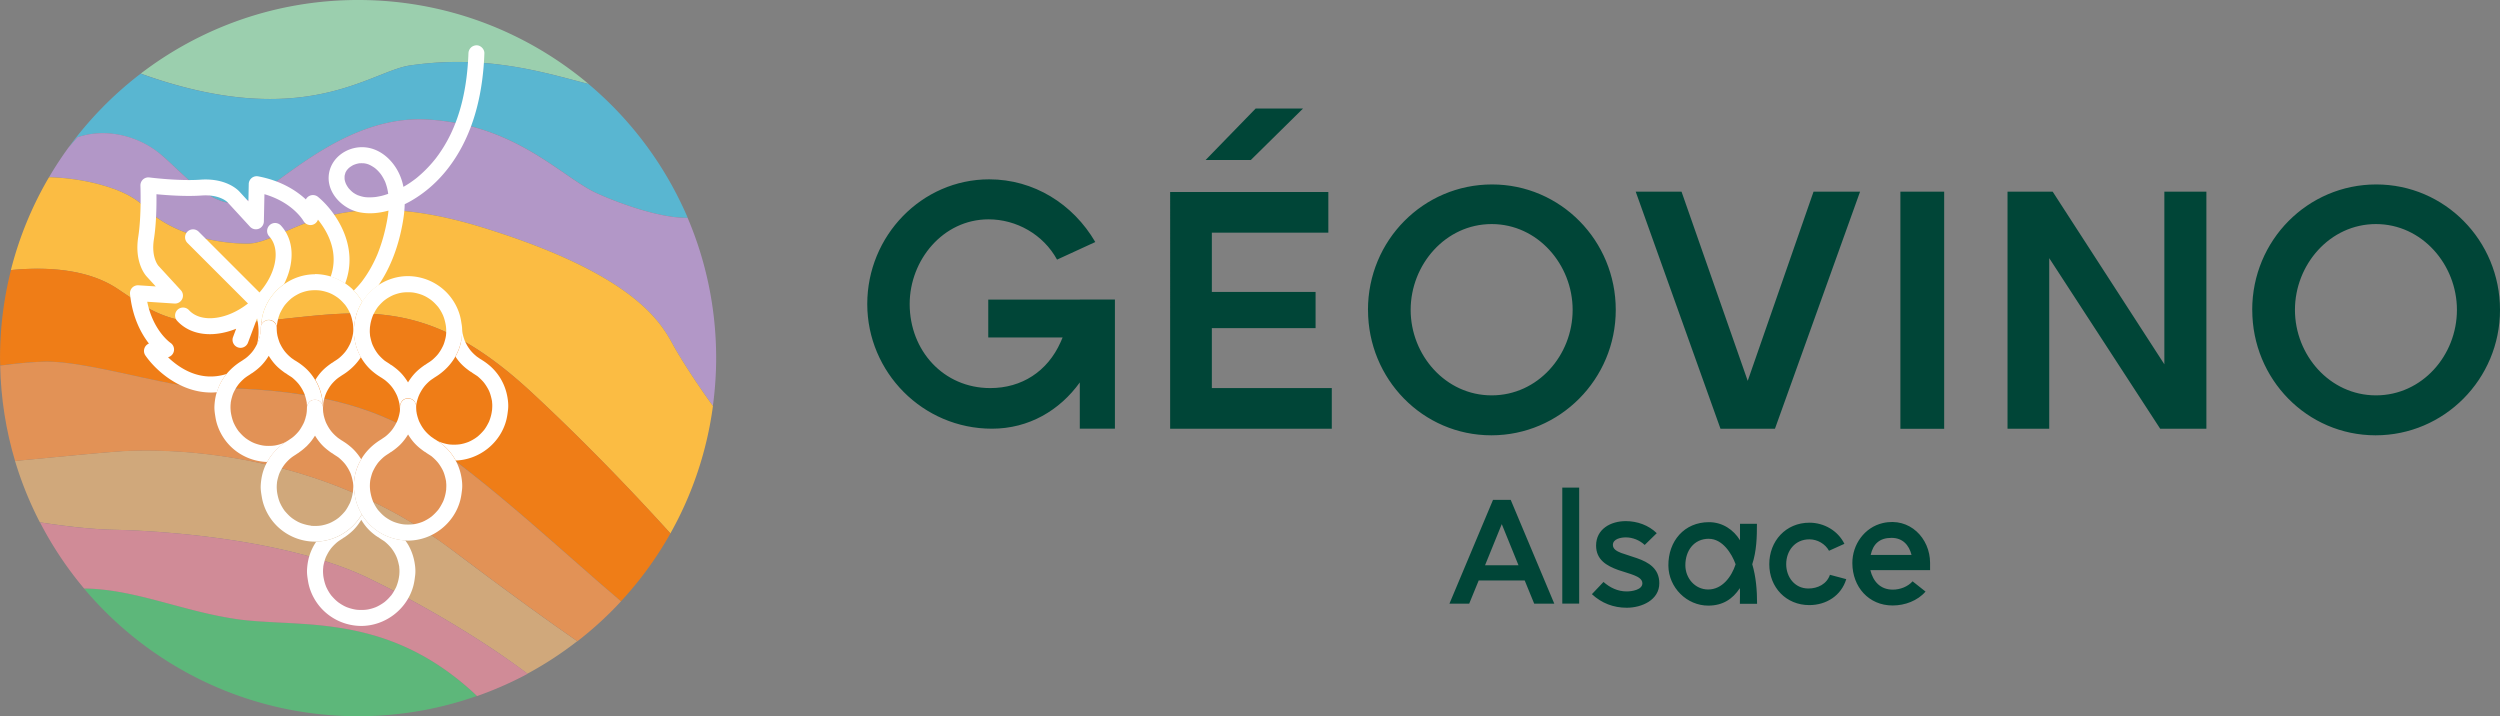
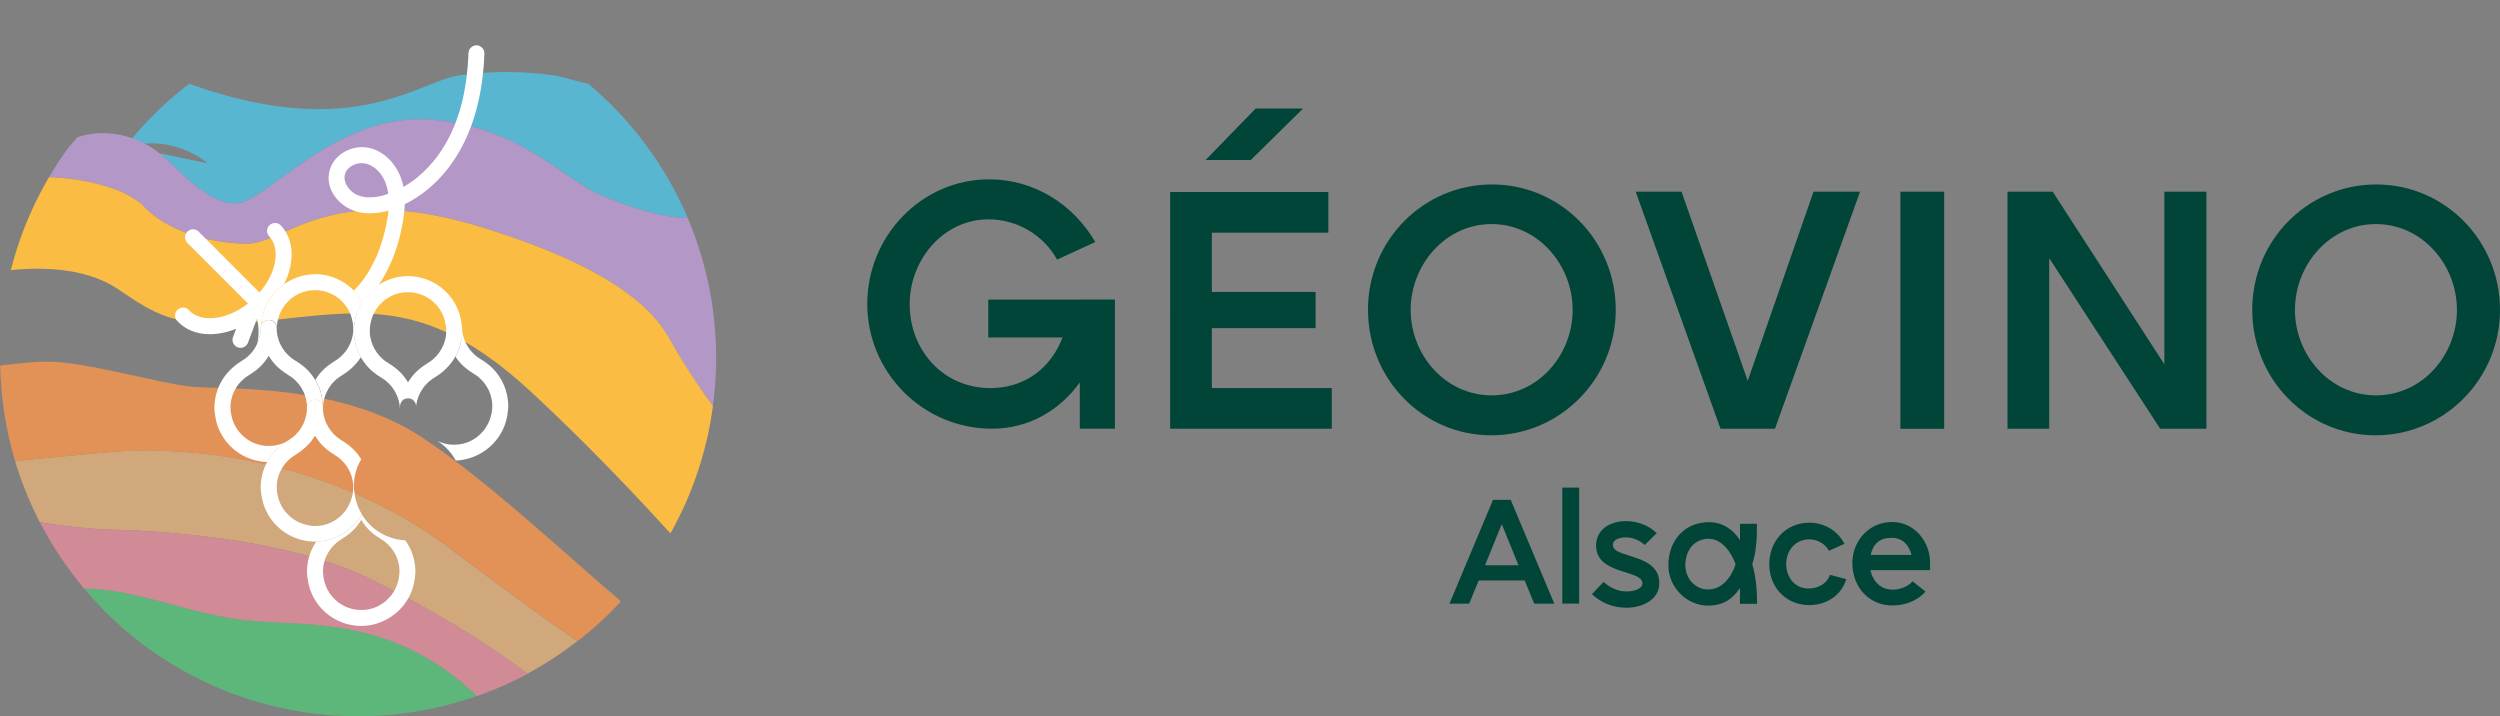
<svg xmlns="http://www.w3.org/2000/svg" id="Calque_2" data-name="Calque 2" viewBox="0 0 528.76 151.49">
  <rect x="0" y="0" width="528.76" height="151.49" fill="#808080" stroke="none" />
  <defs>
    <style>.cls-1{fill:#b297c7}.cls-2{fill:#ef7d17}.cls-3{fill:#5db77a}.cls-4{fill:#fff}.cls-5{fill:#d0a87b}.cls-6{fill:#004537}.cls-7{fill:#fbbc43}.cls-8{fill:#e29256}.cls-9{fill:#d08b97}.cls-10{fill:#59b6d1}.cls-11{fill:#9bcfae}</style>
  </defs>
  <g id="Calque_1-2" data-name="Calque 1">
    <path class="cls-10" d="M124.6 17.82l.22.06-.22-.06" />
    <path class="cls-7" d="M150.8 85.87l-.01-.01.01.01" />
-     <path class="cls-9" d="M111.67 142.57s-.08-.06-.11-.08c.04.03.08.06.11.08" />
-     <path class="cls-11" d="M86.73 13.84c1.03-.15 2.04-.27 3.04-.38.29-.03.57-.05.85-.08.77-.07 1.52-.13 2.27-.17.24-.01.48-.03.72-.04.95-.04 1.89-.07 2.81-.07h.56c.75 0 1.5.02 2.23.04.27 0 .54.02.81.03.74.04 1.47.08 2.19.14l.46.03a65.52 65.52 0 0 1 3.23.35c.63.08 1.24.17 1.86.26.24.04.48.07.72.11.78.13 1.56.26 2.32.4.09.02.17.04.26.05.69.13 1.36.27 2.03.41.25.05.5.11.75.16a386.944 386.944 0 0 1 2.22.51c.67.16 1.33.32 1.98.49l.83.21c.4.1.8.2 1.19.31 1.55.41 3.03.8 4.45 1.17C111.31 6.69 94.31 0 75.74 0 58.45 0 42.52 5.81 29.77 15.56c34.55 12.45 48.46-.45 56.96-1.73" />
-     <path class="cls-10" d="M33.71 32.41c4.57 3.69 10.96 11.8 17.23 10.43 6.27-1.37 20.64-18.66 39.51-17.56 18.87 1.11 28.45 12.31 35.94 15.66 6.02 2.7 14.07 5.27 19.06 5.12a76.003 76.003 0 0 0-20.96-28.28c-1.42-.37-2.9-.76-4.45-1.17-.39-.1-.79-.2-1.19-.31l-.82-.21c-.65-.16-1.31-.33-1.98-.49-.22-.05-.44-.1-.65-.15-.52-.12-1.04-.24-1.57-.36-.25-.06-.5-.11-.75-.16-.67-.14-1.34-.28-2.03-.41-.09-.02-.17-.04-.26-.05-.76-.14-1.53-.28-2.32-.4-.24-.04-.48-.07-.72-.11a92.776 92.776 0 0 0-2.56-.35c-.83-.1-1.67-.19-2.53-.26l-.46-.03c-.72-.06-1.45-.1-2.19-.14l-.81-.03c-.73-.03-1.48-.04-2.23-.04h-.56c-.92 0-1.86.03-2.81.07-.24.01-.48.03-.72.04-.75.04-1.51.1-2.28.17-.28.03-.57.05-.85.08-1 .1-2.01.22-3.04.38-8.5 1.27-22.42 14.17-56.96 1.73a76.066 76.066 0 0 0-15.28 15.65l1.89-2.18c6.05-2.04 12.76-.31 17.34 3.38" />
+     <path class="cls-10" d="M33.71 32.41c4.57 3.69 10.96 11.8 17.23 10.43 6.27-1.37 20.64-18.66 39.51-17.56 18.87 1.11 28.45 12.31 35.94 15.66 6.02 2.7 14.07 5.27 19.06 5.12a76.003 76.003 0 0 0-20.96-28.28c-1.42-.37-2.9-.76-4.45-1.17-.39-.1-.79-.2-1.19-.31l-.82-.21a92.776 92.776 0 0 0-2.56-.35c-.83-.1-1.67-.19-2.53-.26l-.46-.03c-.72-.06-1.45-.1-2.19-.14l-.81-.03c-.73-.03-1.48-.04-2.23-.04h-.56c-.92 0-1.86.03-2.81.07-.24.01-.48.03-.72.04-.75.04-1.51.1-2.28.17-.28.03-.57.05-.85.08-1 .1-2.01.22-3.04.38-8.5 1.27-22.42 14.17-56.96 1.73a76.066 76.066 0 0 0-15.28 15.65l1.89-2.18c6.05-2.04 12.76-.31 17.34 3.38" />
    <path class="cls-10" d="M99.21 13.15c-.73-.03-1.48-.04-2.23-.04.75 0 1.5.02 2.23.04m16.18 2.31c-.52-.12-1.04-.24-1.57-.36.53.12 1.05.24 1.57.36m-25.62-2c-1 .1-2.01.22-3.04.38 1.03-.15 2.04-.27 3.04-.38m23.31 1.48c-.67-.14-1.34-.28-2.03-.41.69.13 1.36.27 2.03.41m6.96 1.68c-.39-.1-.79-.2-1.19-.31.4.1.8.2 1.19.31m-2.01-.52c-.65-.16-1.31-.33-1.98-.49.67.16 1.33.32 1.98.49m-10.28-2.14c-.61-.09-1.23-.18-1.85-.26.63.08 1.24.17 1.85.26m3.04.52c-.76-.14-1.53-.28-2.32-.4.78.13 1.56.26 2.32.4m-8.58-1.16" />
    <path class="cls-1" d="M90.45 25.28c-18.87-1.11-33.24 16.18-39.51 17.56-6.27 1.37-12.66-6.74-17.23-10.43-4.57-3.69-11.28-5.42-17.34-3.38l-1.89 2.18a76.823 76.823 0 0 0-4.11 6.27h.36c.44.02.88.04 1.32.07.12 0 .23.02.35.02.45.03.89.07 1.34.11.07 0 .13.02.2.02 1.38.15 2.76.35 4.11.61.19.04.38.07.56.11.33.07.66.14.99.22.24.05.48.11.71.17.3.07.59.15.88.23.27.07.53.15.79.23.26.08.52.15.77.23.33.11.66.22.98.33.17.06.35.12.53.18.48.18.94.37 1.38.56.16.07.31.14.47.22.3.14.59.28.88.42.16.08.32.17.47.26.26.14.52.29.76.45.14.09.29.18.42.27.25.17.48.34.71.51.11.08.22.16.32.25.32.26.62.53.88.81 4.57 4.82 13.2 7.66 21.57 7.77 8.37.1 17.27-13.46 49.75-3.48 32.48 9.98 37.96 20.3 40.53 24.98.12.21.26.46.41.73.03.05.06.11.1.17.16.27.33.57.53.9l.09.15c.19.32.4.66.63 1.03.02.03.04.06.06.1.24.39.5.8.77 1.23.04.07.09.14.13.21.28.44.58.9.89 1.38v.01c.31.48.65.98.99 1.49.04.05.07.1.1.16.34.51.7 1.04 1.07 1.57.04.05.07.11.11.16.75 1.1 1.55 2.23 2.39 3.39.04.05.07.1.11.15.44-3.31.69-6.68.69-10.12 0-10.53-2.15-20.56-6.04-29.68-4.98.15-13.04-2.43-19.06-5.12-7.49-3.35-17.07-14.55-35.94-15.66m-74.05 3.75l-1.89 2.18 1.89-2.18z" />
    <path class="cls-7" d="M24.94 61.14c9.18 6.21 12.95 8.69 32.83 6.55 19.88-2.14 33.25-4.55 54.62 15.26 11.89 11.02 22.4 22.15 29.4 29.87a75.246 75.246 0 0 0 9-26.95c-.04-.05-.07-.1-.11-.15-.84-1.15-1.64-2.29-2.39-3.39-.04-.05-.07-.11-.11-.16-.37-.54-.72-1.06-1.07-1.57a.864.864 0 0 1-.1-.16l-.99-1.49v-.01l-.89-1.38c-.05-.07-.09-.14-.13-.21-.27-.43-.53-.84-.77-1.23-.02-.03-.04-.06-.06-.1-.22-.36-.43-.71-.63-1.03l-.09-.15c-.19-.32-.37-.62-.53-.9-.03-.06-.06-.11-.1-.17-.15-.27-.3-.52-.41-.73-2.56-4.68-8.04-15-40.53-24.98-32.48-9.98-41.38 3.58-49.76 3.48-8.37-.1-17-2.95-21.57-7.77-.26-.28-.56-.55-.88-.81-.1-.08-.22-.17-.32-.25-.23-.17-.46-.35-.71-.51l-.42-.27c-.24-.15-.5-.3-.76-.45-.16-.09-.31-.17-.47-.26-.28-.15-.58-.29-.88-.42-.16-.07-.3-.15-.46-.22-.45-.19-.91-.38-1.38-.56-.17-.06-.35-.12-.53-.18-.32-.11-.65-.23-.98-.33a17.3 17.3 0 0 0-.77-.23c-.26-.08-.53-.15-.79-.23-.29-.08-.58-.15-.88-.23-.24-.06-.48-.11-.72-.17-.33-.07-.65-.15-.99-.22-.19-.04-.37-.07-.56-.11-1.35-.26-2.73-.46-4.11-.61-.07 0-.13-.02-.2-.02-.45-.04-.89-.08-1.34-.11-.12 0-.23-.02-.35-.02-.44-.03-.88-.05-1.32-.07h-.37A75.15 75.15 0 0 0 2.3 57.13c8.59-.85 16.83.09 22.63 4.01m118.61 13.85l-.09-.15.09.15" />
    <path class="cls-7" d="M18.06 38.34c-1.35-.26-2.73-.46-4.11-.61 1.38.14 2.76.35 4.11.61m3.14.72c-.29-.08-.58-.15-.88-.23.3.07.59.15.88.23m-1.6-.39c-.33-.07-.65-.15-.99-.22.33.07.66.14.99.22m-5.85-.96c-.45-.05-.89-.08-1.34-.11.45.03.89.07 1.34.11m134.54 44.61c-.04-.05-.07-.11-.11-.16.04.05.07.11.11.16m-2.26-3.38v-.01.01m-.9-1.39c-.05-.07-.09-.14-.13-.21.04.07.09.14.13.21m-.9-1.44s-.04-.06-.06-.1c.02.03.04.06.06.1M22.76 39.52a17.3 17.3 0 0 0-.77-.23c.26.08.52.15.77.23m124.36 41.07a.864.864 0 0 1-.1-.16c.04.05.07.1.1.16m3.67 5.27c-.04-.05-.07-.1-.11-.15.04.05.07.1.11.15M24.27 40.03c-.17-.06-.35-.12-.53-.18.17.06.35.12.53.18m3.2 1.46c-.16-.09-.31-.17-.47-.26.16.08.32.17.47.26m-1.35-.68c-.16-.07-.3-.15-.46-.22.16.07.31.14.46.22m-15.74-3.32h.07-.06m19.3 5.48c-.1-.08-.22-.17-.32-.25.11.08.22.16.32.25m113.24 30.97c-.03-.06-.06-.11-.1-.17.03.06.06.11.1.17M28.65 42.21l-.42-.27c.14.09.29.18.42.27" />
-     <path class="cls-2" d="M.04 77.32c3.88-.51 7.3-.81 9.84-.83 8.12-.05 23.69 4.62 30.6 5.27 6.91.65 30.97-.84 48.45 10.52 13.87 9.01 31.81 25.98 42.42 34.88 4.02-4.34 7.53-9.16 10.45-14.35-6.99-7.72-17.51-18.85-29.4-29.87-21.38-19.8-34.74-17.4-54.62-15.26-19.88 2.14-23.65-.34-32.83-6.55-5.8-3.92-14.04-4.86-22.63-4.01A75.68 75.68 0 0 0 .01 75.74c0 .53.03 1.05.04 1.57" />
    <path class="cls-5" d="M25.66 95.44c-3.47.22-12.38 1.09-22.48 2.05 1.35 4.52 3.12 8.85 5.25 12.98.04 0 .08.01.12.02 1.68.26 3.33.49 4.93.69.8.1 1.58.19 2.35.28 3.06.34 5.86.54 8.2.59.59.01 1.24.03 1.96.05.36.01.73.03 1.12.04 1.17.05 2.47.11 3.89.2.94.06 1.94.12 2.98.2 1.04.08 2.12.17 3.23.27.56.05 1.13.1 1.7.16a187.568 187.568 0 0 1 7.24.85c1.26.17 2.53.36 3.82.56a156.406 156.406 0 0 1 5.85 1.04 130.672 130.672 0 0 1 5.88 1.29c5.85 1.43 11.55 3.28 16.47 5.68a234.509 234.509 0 0 1 16.29 8.78c2.11 1.25 4.18 2.52 6.18 3.79s3.94 2.55 5.78 3.83c1.8 1.25 3.52 2.48 5.13 3.7 3.72-2 7.24-4.31 10.55-6.88-5.29-3.63-13.6-9.58-26.63-19.4-28.58-21.54-61.06-21.32-69.82-20.78" />
    <path class="cls-8" d="M40.48 81.76c-6.91-.65-22.48-5.32-30.6-5.27-2.54.02-5.96.32-9.84.83.14 7 1.23 13.77 3.15 20.18 10.1-.97 19.01-1.84 22.48-2.05 8.75-.55 41.24-.76 69.82 20.78 13.03 9.82 21.34 15.76 26.63 19.4 3.31-2.56 6.4-5.39 9.23-8.45-10.61-8.9-28.55-25.87-42.42-34.88-17.48-11.36-41.54-9.88-48.45-10.52" />
    <path class="cls-9" d="M49.59 130.87c.88.13 1.78.24 2.7.34-.92-.09-1.82-.2-2.7-.34m14.72 1.08c2.15.15 4.36.36 6.62.69-2.26-.33-4.47-.53-6.62-.69m6.62.69c6.79.98 14.06 3.03 21.52 7.87-7.46-4.84-14.73-6.89-21.52-7.87m-12.85-1.04c1.5.08 3.05.15 4.64.25-1.58-.1-3.13-.17-4.64-.25m36.24 10.18" />
    <path class="cls-3" d="M94.32 141.78c-.62-.44-1.25-.87-1.87-1.27-7.46-4.84-14.73-6.89-21.52-7.87-2.26-.33-4.47-.53-6.62-.69-.54-.04-1.07-.07-1.6-.1-1.58-.1-3.13-.17-4.64-.25-2.01-.1-3.94-.22-5.78-.4-.92-.09-1.82-.2-2.7-.34-1.76-.27-3.46-.6-5.14-.97-1.67-.37-3.31-.78-4.92-1.2-7.45-1.94-14.35-4.15-21.78-4.24 13.89 16.52 34.71 27.03 57.99 27.03 8.81 0 17.26-1.52 25.12-4.28-.3-.29-.6-.58-.91-.86a60.328 60.328 0 0 0-5.64-4.56" />
    <path class="cls-9" d="M25.98 112.09c-.72-.02-1.37-.04-1.96-.05-2.34-.05-5.13-.25-8.2-.59 3.06.34 5.86.54 8.2.59.59.01 1.24.03 1.96.05m85.58 30.4c-1.61-1.22-3.33-2.46-5.13-3.7 1.8 1.25 3.52 2.48 5.13 3.7M31 112.33c.94.06 1.94.12 2.98.2-1.04-.08-2.03-.14-2.98-.2" />
    <path class="cls-9" d="M100.65 134.96c-2-1.27-4.07-2.54-6.18-3.79-2.11-1.25-4.27-2.48-6.44-3.67-3.26-1.79-6.57-3.51-9.85-5.11-4.92-2.4-10.61-4.25-16.46-5.68-1.3-.32-2.61-.61-3.92-.89-.65-.14-1.31-.27-1.96-.4-1.31-.26-2.62-.5-3.91-.72-.65-.11-1.3-.22-1.94-.32a196.143 196.143 0 0 0-11.06-1.41c-.58-.06-1.14-.11-1.7-.16-1.12-.1-2.2-.19-3.23-.27-1.04-.08-2.03-.15-2.98-.2-1.42-.09-2.72-.15-3.89-.2-.39-.02-.77-.03-1.12-.04-.72-.02-1.37-.04-1.96-.05-2.34-.05-5.13-.25-8.2-.58-.77-.08-1.55-.18-2.34-.28-1.59-.2-3.24-.43-4.93-.69-.04 0-.08-.01-.12-.02 2.59 5.01 5.72 9.7 9.32 13.99 7.43.09 14.33 2.3 21.78 4.24 1.61.42 3.25.83 4.92 1.2s3.38.7 5.14.97c.88.14 1.78.24 2.7.34 1.85.18 3.78.29 5.78.4 1.5.08 3.05.15 4.64.25.53.03 1.06.07 1.6.1 2.15.15 4.36.36 6.62.69 6.79.98 14.06 3.03 21.52 7.87.62.4 1.24.83 1.87 1.27 1.87 1.33 3.75 2.84 5.64 4.56.3.28.6.57.91.86 3.7-1.3 7.28-2.88 10.7-4.71-1.61-1.22-3.33-2.46-5.13-3.7-1.85-1.27-3.78-2.55-5.78-3.83m-61.15-6.28" />
    <path class="cls-4" d="M75.5 39.97s-.03-.02-.05-.02a.322.322 0 0 1-.07-.04l.06.03c.02 0 .04.02.05.03m4.11 73.4c.12.09.25.18.38.26.04.03.09.05.13.08-.31-.26-.26-.23.14.09.32.23.67.43.99.65.04.03.06.04.08.05a10.884 10.884 0 0 1 .42.36c.23.21.45.42.66.65.1.11.21.23.31.35.01.01.13.17.17.22.13.18.26.37.38.56a7.97 7.97 0 0 1 .61 1.16c.03.08.07.17.1.25.2.55.33 1.11.45 1.69 0 .05.01.07.02.1v.1c.01.16.03.33.04.49.02.35.01.69-.02 1.04 0 .04 0 .08-.01.12 0 .05-.02.16-.04.3-.01.06-.04.25-.04.27a8.974 8.974 0 0 1-.4 1.53c-.03.09-.06.18-.1.27-.02.05-.04.09-.05.14 0 .02-.02.05-.05.11-.23.46-.47.91-.76 1.34-.08.12-.16.23-.24.34-.01.02-.02.03-.03.04-.01.02-.03.03-.05.05-.19.21-.36.42-.56.62-.21.22-.43.42-.66.62-.05.05-.11.09-.17.14-.02.01-.28.2-.33.23-.23.16-.47.3-.71.44-.12.07-.25.13-.37.2-.04.02-.27.12-.34.16-.54.22-1.1.39-1.67.5-.1.02-.19.03-.29.05-.04 0-.06 0-.08.01-.06 0-.13.01-.2.02-.3.03-.61.04-.92.04-.3 0-.6-.01-.89-.04-.06 0-.54-.08-.13-.01-.1-.02-.19-.03-.29-.05-.56-.1-1.12-.26-1.66-.46-.04-.01-.27-.11-.26-.11-.08-.04-.16-.07-.24-.11-.21-.1-.41-.22-.62-.34-.24-.14-.47-.3-.7-.46-.02-.01-.03-.02-.05-.03l-.37-.31c-.39-.34-.73-.71-1.07-1.1-.02-.03-.04-.04-.05-.05 0-.01-.01-.02-.03-.04-.08-.11-.16-.23-.24-.34-.16-.23-.3-.47-.44-.72-.13-.23-.23-.46-.35-.69 0-.01 0-.02-.01-.02 0-.01 0-.02-.01-.03-.05-.13-.1-.27-.15-.4-.19-.55-.32-1.11-.42-1.68 0-.05-.01-.1-.02-.14.04.27.02.17-.04-.32 0 .08.03.27 0-.08-.03-.35-.04-.69-.02-1.04 0-.16.03-.33.04-.49v-.07c.05-.36.13-.71.23-1.06.18-.66.29-.93.5-1.35.12-.23.24-.46.37-.68.08-.13.16-.26.25-.39.02-.03.21-.29.25-.35.33-.42.71-.81 1.11-1.17.08-.07.15-.14.23-.2.01-.01.17-.13.22-.17.18-.13.37-.26.56-.38.16-.1.32-.2.47-.31.11-.09.23-.18.34-.26-.25.19-.27.22-.07.09.09-.05.17-.11.25-.17.57-.4 1.13-.85 1.63-1.34.66-.66 1.22-1.4 1.7-2.19.32.53.67 1.03 1.07 1.51.36.43.76.83 1.18 1.19.3.26.62.5.94.74m-3.06-4.61c-1.96 3.4-5.63 5.67-9.64 5.77-.03.05-.07.09-.1.14-.74 1.11-1.29 2.39-1.58 3.69-.15.67-.24 1.36-.28 2.05-.05.96.09 1.71.21 2.48.38 2.41 1.65 4.72 3.43 6.38 2.12 1.98 4.9 3.08 7.8 3.1 5.16 0 9.82-3.61 11.08-8.62.2-.81.27-1.47.35-2.12.08-.68.05-1.35-.03-2.02-.18-1.46-.6-2.84-1.3-4.14-.22-.41-.49-.81-.77-1.2-2.69-.15-5.24-1.22-7.22-3.06-.76-.71-1.42-1.54-1.96-2.44M55.55 66.63c.68-2.69 2.34-4.97 4.52-6.51.57-1.15 1.01-2.32 1.28-3.51.8-3.52.11-6.68-1.93-8.9a1.68 1.68 0 0 0-2.38-.1c-.68.63-.73 1.7-.1 2.38 1.27 1.38 1.67 3.47 1.13 5.88-.47 2.08-1.59 4.15-3.19 5.99L42.02 49c-.66-.66-1.72-.66-2.38 0-.66.66-.66 1.72 0 2.38l12.81 12.81c-2.1 1.64-4.45 2.71-6.73 3.02-2.45.34-4.49-.24-5.76-1.62-.63-.68-1.7-.73-2.38-.1-.69.63-.73 1.7-.1 2.38 1.69 1.84 4.1 2.81 6.91 2.81.58 0 1.18-.04 1.8-.13 1.25-.17 2.52-.52 3.76-1.02l-.66 1.76c-.33.87.12 1.84.99 2.17.19.07.39.11.59.11.68 0 1.33-.42 1.58-1.09l1.92-5.13c.28 1.25.54 3.33 0 5.45.04-.08.09-.16.12-.24.02-.04.04-.08.05-.12 0-.02.02-.06.05-.12.05-.15.11-.29.16-.44.1-.3.18-.6.25-.91l.09-.47a.2.2 0 0 1 .02-.09v-.1c.03-.33.05-.65.05-.98 0-.13.02-.26.05-.38v-.2c.08-.65.14-1.31.35-2.12" />
-     <path class="cls-4" d="M47.88 79.11c-5.54 1.74-9.93-1.23-12.34-3.55a1.69 1.69 0 0 0 .54-3.03c-.16-.11-3.71-2.63-4.94-8.71l5.76.38c.68.05 1.33-.33 1.63-.95.3-.62.19-1.36-.28-1.87l-4.75-5.17c-.06-.07-1.54-1.83-.95-5.59.52-3.26.57-7.22.54-9.54 2.31.22 6.26.51 9.55.27 3.8-.27 5.42 1.35 5.48 1.42l4.76 5.18c.47.51 1.19.68 1.84.44.64-.24 1.07-.86 1.09-1.54l.12-5.78c5.95 1.74 8.15 5.49 8.25 5.66.35.62 1.05.96 1.75.85.62-.1 1.12-.54 1.32-1.12 2.03 2.51 4.51 6.93 2.68 12.06 1.08.33 2.11.82 3.06 1.46 3.11-8.17-2.26-15.49-5.73-18.34a1.684 1.684 0 0 0-2.57.54c-1.95-1.81-5.17-3.95-10.08-4.88-.49-.09-.99.03-1.38.35-.38.31-.61.78-.62 1.27l-.07 3.67-1.9-2.07c-.27-.3-2.78-2.9-8.22-2.52-4.56.33-10.77-.46-10.83-.47-.49-.06-.99.1-1.35.43s-.56.82-.54 1.31c0 .06.25 6.31-.46 10.83-.85 5.4 1.53 8.11 1.79 8.39l1.91 2.09-3.66-.24c-.49-.03-.98.16-1.32.51-.34.36-.51.85-.46 1.34.51 4.97 2.37 8.37 4 10.47a1.692 1.692 0 0 0-.75 2.52c2.14 3.11 7.31 7.84 13.9 7.84.4 0 .81-.02 1.23-.06a10.96 10.96 0 0 1 2.02-3.83m27.65-37.9s-.04-.02-.07-.03c-.01 0 .02.01.07.03m.06.03s-.03-.02-.05-.02c.02 0 .04.02.05.03" />
    <path class="cls-4" d="M75.55 41.23c-.04-.02-.07-.03-.07-.04.02.01.04.02.07.03" />
    <path class="cls-4" d="M80.54 41.46c-.21.05-.42.09-.64.13-.05.01-.35.06-.41.07-.44.05-.9.08-1.34.08-.88 0-1.35-.07-2.24-.37-.09-.03-.17-.06-.26-.09-.02 0-.06-.02-.09-.04.01 0 .03.01.05.02-.02 0-.04-.02-.05-.03-.04-.02-.08-.04-.07-.03-.1-.05-.19-.09-.28-.14-.15-.09-.3-.18-.45-.28a.55.55 0 0 1-.09-.07l-.17-.13c-.25-.22-.48-.45-.7-.7l-.06-.06c-.03-.05-.06-.09-.1-.14-.11-.16-.22-.33-.32-.51-.07-.12-.13-.25-.19-.37 0-.03-.09-.24-.11-.31-.04-.14-.08-.28-.11-.42 0-.02-.01-.08-.02-.13 0-.05-.01-.13-.01-.14-.01-.17 0-.34 0-.51v-.04c0-.06.02-.14.03-.17.03-.16.09-.32.13-.48v-.03c.02-.05.05-.11.06-.13.07-.14.15-.27.23-.4.03-.05.06-.09.09-.13.12-.1.21-.23.32-.34.05-.05.26-.21.28-.23.21-.14.42-.28.64-.4.07-.04.24-.11.28-.12.13-.05.27-.1.4-.14.13-.04.27-.07.4-.1.09-.02.18-.04.27-.05h.1c.09 0 .18-.01.27-.01.18 0 .37 0 .55.01.16.01.39.07.1 0 .16.04.31.06.47.1.17.04.33.1.5.16 0 0 .02 0 .04.02.06.03.22.1.24.11.31.16.61.34.9.54.04.03.06.04.08.05.01.01.03.03.06.05.15.13.31.26.45.4.24.23.46.48.67.74.04.05.12.15.15.2a9.598 9.598 0 0 1 .83 1.46l.04.08c0 .02.02.04.03.08.07.19.14.38.2.58.22.68.34 1.3.42 1.9-.53.18-1.07.35-1.62.48m-.45 18.86c2.32-3.37 3.86-7.31 4.75-11.31.42-1.89.76-3.87.81-5.84.5-.25.99-.5 1.46-.78 2.94-1.7 5.53-4.02 7.62-6.7 4.82-6.17 6.96-13.8 7.6-21.51.08-.98.14-1.95.17-2.93.03-.88-.8-1.72-1.68-1.69-.94.04-1.65.74-1.69 1.69-.25 6.75-1.54 13.66-5.07 19.52-.4.67-.84 1.33-1.29 1.97-.1.13-.19.26-.29.39-.06.08-.12.16-.18.25-.25.32-.51.63-.77.94-.98 1.15-2.06 2.22-3.22 3.18-.14.12-.29.24-.44.35-.05.04-.11.08-.16.12-.32.24-.65.47-.98.7-.44.29-.89.57-1.35.83-.16-.82-.4-1.62-.73-2.4-1.35-3.19-4.28-5.92-7.9-5.99-3.52-.06-6.86 2.41-7.17 6.02-.32 3.73 2.92 6.98 6.38 7.72 2.08.44 4.21.24 6.26-.33-.07.74-.16 1.32-.31 2.15-.28 1.51-.64 3.01-1.1 4.48-.23.73-.48 1.46-.76 2.18-.07.18-.14.36-.21.53 0 0-.02.05-.04.09-.03.06-.07.16-.08.18-.15.35-.31.7-.48 1.04-.67 1.39-1.46 2.73-2.37 3.97l-.24.33c-.01.02-.19.24-.23.29-.25.31-.52.62-.79.91-.24.26-.49.52-.74.77.7.72 1.31 1.53 1.81 2.41.88-1.41 2.07-2.62 3.45-3.53" />
    <path class="cls-4" d="M66.64 58.01c-2.39 0-4.67.78-6.56 2.11-2.19 1.54-3.85 3.82-4.52 6.51-.2.81-.27 1.47-.35 2.12v.2c.18-.73.85-1.3 1.63-1.3h.03c.92 0 1.68.77 1.69 1.69v.1c0-.17 0-.34.01-.51 0-.04 0-.08.01-.12 0-.06.02-.16.04-.31 0-.06.04-.25.04-.27a8.974 8.974 0 0 1 .4-1.53c.03-.09.06-.18.1-.27.02-.05.04-.09.05-.14 0-.02.02-.05.05-.11.24-.46.47-.91.76-1.34.08-.12.16-.23.24-.34.01-.02.02-.03.03-.04.01-.02.03-.03.05-.05a10.803 10.803 0 0 1 1.22-1.24c.05-.05.11-.09.17-.14.02-.01.28-.2.32-.23.23-.16.47-.3.72-.44.12-.07.25-.13.37-.2.04-.02.26-.12.34-.16.54-.22 1.1-.39 1.67-.5.1-.02.19-.03.29-.05.04 0 .06 0 .08-.01.07 0 .13-.01.2-.02.3-.03.61-.04.92-.04.3 0 .6.01.89.04.06 0 .54.08.14.01.1.02.19.03.29.05.56.1 1.12.26 1.66.46.04.01.26.12.26.11.08.04.16.07.24.11.21.1.41.22.62.34.24.14.47.3.7.46.02.02.03.02.05.03.12.11.25.21.37.31.39.34.72.71 1.07 1.1.02.03.03.04.05.05.01.02.02.02.03.04.08.11.16.23.24.34.16.23.3.47.44.72.13.23.23.46.35.69 0 .01 0 .02.01.03 0 .01 0 .01.01.03.05.13.1.27.15.4.19.55.32 1.11.42 1.68 0 .05.01.1.02.14-.04-.27-.02-.17.04.32-.01-.08-.03-.27 0 .08.03.35.04.69.02 1.04 0 .16-.03.33-.04.49v.07c-.05.36-.13.71-.23 1.06-.18.66-.29.93-.5 1.35-.12.23-.24.46-.37.68-.08.13-.16.26-.25.39-.02.03-.21.29-.25.35a9.433 9.433 0 0 1-1.34 1.37c-.01.01-.17.13-.22.17-.18.13-.37.26-.56.38-.16.1-.32.2-.47.31-.11.09-.23.18-.34.26.24-.19.27-.22.07-.09-.09.05-.17.11-.25.17-.57.4-1.13.85-1.63 1.34-.64.63-1.17 1.34-1.63 2.09.08.14.17.27.24.4.7 1.3 1.12 2.68 1.3 4.14.04.35.07.71.08 1.06.01.08.02.17.02.25v.02c0-.29.02-.58.04-.87v-.09c0-.03.01-.05.02-.09l.09-.47c.07-.31.15-.61.25-.91a7.776 7.776 0 0 1 .21-.56c.02-.04.04-.08.05-.12.25-.53.55-1.05.89-1.53.01-.02.18-.22.18-.24a9.366 9.366 0 0 1 .92-.97c.09-.09.19-.17.29-.25.01-.01.15-.12.21-.17.23-.16.46-.31.69-.47.02-.01.04-.03.05-.04.01 0 .03-.02.05-.03.09-.05.18-.12.27-.17.25-.16.51-.33.75-.51 1.16-.85 2.14-1.85 2.94-3.05.03-.05.06-.11.1-.16-.04-.07-.08-.13-.12-.2-.7-1.3-1.12-2.68-1.3-4.14-.08-.68-.11-1.35-.03-2.03.08-.65.15-1.31.35-2.12.29-1.15.76-2.22 1.37-3.19-.49-.88-1.11-1.7-1.81-2.41-.12-.12-.23-.24-.35-.36-.45-.42-.94-.79-1.44-1.13-.95-.64-1.98-1.13-3.06-1.46-1.06-.32-2.17-.5-3.3-.51m-.82 35.3c-.23.3-.49.58-.75.85.26-.27.51-.55.75-.85m-2.46-2.3v-.01s0 .01-.01.02v-.01m-.31 4.84s-.02.01-.03.02l.18-.12c-.05.03-.09.07-.14.1m.06-.09l-.27.21c.02-.01.05-.03.07-.04 0-.01.07-.07.2-.17" />
    <path class="cls-4" d="M59.96 93.82c.21-.16.43-.3.66-.44-.1.05-.19.1-.29.15-.04.02-.27.12-.34.16-.54.22-1.1.39-1.67.5-.1.02-.19.03-.29.05-.04 0-.06 0-.08.01-.07 0-.13.01-.2.02-.3.03-.61.04-.92.04-.3 0-.6-.01-.89-.04-.06 0-.54-.08-.14-.01-.1-.02-.19-.03-.29-.05-.56-.1-1.12-.26-1.66-.46-.04-.01-.26-.12-.26-.11-.08-.04-.16-.07-.24-.11-.21-.1-.41-.22-.62-.34-.24-.14-.47-.3-.7-.46-.02-.01-.03-.02-.05-.03-.12-.11-.25-.21-.37-.31-.39-.34-.73-.71-1.07-1.1-.02-.03-.04-.04-.05-.05 0-.02-.01-.02-.03-.04-.08-.11-.16-.23-.24-.34-.16-.23-.3-.47-.44-.72-.13-.23-.23-.46-.35-.69 0-.01 0-.02-.01-.02 0-.01 0-.02-.01-.03-.05-.13-.1-.27-.15-.4-.19-.55-.32-1.11-.42-1.68 0-.05-.01-.1-.02-.14.04.28.02.17-.04-.32 0 .08.03.27 0-.08-.03-.35-.04-.69-.02-1.04 0-.16.03-.33.04-.49v-.07c.05-.36.13-.71.23-1.06.18-.66.29-.93.5-1.35.12-.23.24-.46.37-.68.08-.13.16-.26.25-.39.02-.03.21-.29.25-.35.33-.42.71-.81 1.11-1.17.08-.07.15-.14.23-.2.01-.01.17-.13.22-.17.18-.13.37-.26.56-.38.16-.1.32-.2.47-.31.11-.09.23-.18.34-.26-.24.19-.27.22-.07.09.09-.05.17-.11.25-.17.57-.4 1.13-.85 1.63-1.34.66-.66 1.22-1.4 1.7-2.19.32.53.67 1.03 1.07 1.51.36.43.75.83 1.18 1.19.3.26.62.5.94.74.12.09.25.18.38.26.04.03.09.06.13.08-.31-.26-.26-.23.14.09.32.23.67.43.99.65.04.03.06.04.08.05a10.884 10.884 0 0 1 .42.36c.23.21.45.42.66.65.1.11.21.23.31.35.01.01.13.17.17.22.13.18.26.37.38.56.16.26.32.53.45.81.06.12.11.23.17.35.03.08.07.17.1.25.2.55.33 1.11.45 1.69 0 .05.01.07.02.1v.1c.01.16.03.33.04.49.01.27 0 .53-.01.79 0-.1.01-.2.01-.3 0-.68.51-1.5 1.24-1.63.36-.06.55-.07.92 0 .64.13 1.11.75 1.21 1.38 0-.35-.03-.7-.08-1.06-.18-1.46-.6-2.84-1.3-4.14-.07-.14-.16-.27-.24-.4-.6-1-1.35-1.93-2.23-2.69-.5-.43-1.03-.83-1.59-1.18-.16-.1-.79-.55-.15-.05-.32-.24-.65-.46-.98-.69-.03-.02-.05-.04-.07-.05-.02-.02-.04-.03-.07-.06-.15-.13-.31-.26-.46-.4-.26-.24-.51-.5-.74-.77-.01-.01-.13-.16-.18-.22l-.3-.42c-.17-.26-.33-.52-.47-.79-.07-.14-.14-.27-.21-.41-.03-.06-.06-.13-.09-.2 0-.02-.02-.06-.04-.11-.12-.35-.24-.69-.33-1.04-.04-.15-.08-.31-.11-.46 0-.04-.05-.35-.07-.42-.03-.32-.05-.63-.06-.95v-.1c0-.91-.77-1.68-1.69-1.68h-.03c-.78 0-1.45.57-1.63 1.3-.03.12-.05.25-.05.38 0 .33-.03.65-.05.98v.09c0 .03-.01.05-.02.09l-.09.47c-.07.31-.15.61-.25.91-.05.15-.1.29-.16.44-.02.06-.04.09-.05.12-.02.04-.04.08-.05.12l-.12.24c-.22.45-.47.88-.76 1.29-.01.02-.18.22-.18.24a9.366 9.366 0 0 1-.92.97c-.09.09-.19.17-.29.25-.01.01-.15.12-.21.17-.23.16-.46.31-.69.47-.02.01-.04.03-.05.04-.01 0-.03.02-.05.03-.09.05-.18.12-.27.17a12.857 12.857 0 0 0-3.05 2.69 11.102 11.102 0 0 0-2.02 3.83c-.07.24-.15.49-.2.73-.15.67-.24 1.36-.28 2.05-.05.96.09 1.71.21 2.48.38 2.41 1.65 4.72 3.43 6.38 2.05 1.91 4.72 2.99 7.51 3.08.15-.27.31-.54.48-.8.8-1.2 1.78-2.2 2.94-3.05m3.46 1.71c.22-.16.44-.32.65-.49-.21.17-.43.34-.65.49" />
    <path class="cls-4" d="M64.86 87.19c-.01.06-.04.25-.04.27a8.974 8.974 0 0 1-.4 1.53c-.03.09-.06.18-.1.27-.02.05-.04.09-.06.14 0 .02-.02.05-.05.11-.21.4-.42.8-.66 1.18.26-.4.5-.81.7-1.24.02-.04.04-.08.05-.12 0-.02.02-.06.05-.12.05-.15.11-.29.16-.44.1-.3.18-.6.25-.91.03-.15.06-.31.09-.47 0-.05.01-.07.02-.09v-.1c0-.11 0-.21.02-.32 0 .06-.02.17-.04.31m-.55 7.66c.13-.11.26-.23.39-.35-.13.12-.26.24-.39.35" />
    <path class="cls-4" d="M65.72 111.16c-.06 0-.54-.08-.14-.01-.1-.02-.19-.03-.29-.05-.56-.1-1.12-.26-1.66-.46-.04-.01-.27-.12-.26-.11-.08-.04-.16-.07-.24-.11-.21-.1-.41-.22-.62-.34-.24-.14-.47-.3-.7-.46-.02-.01-.03-.02-.05-.03-.12-.11-.25-.21-.37-.31-.39-.34-.72-.71-1.07-1.1-.02-.03-.03-.04-.05-.05a.138.138 0 0 1-.03-.04c-.08-.11-.16-.23-.24-.34-.16-.23-.3-.47-.44-.72-.13-.23-.23-.46-.35-.69 0-.01 0-.02-.01-.02 0-.01 0-.01-.01-.03-.05-.13-.1-.27-.15-.4-.19-.55-.32-1.11-.42-1.68 0-.05-.01-.1-.02-.14.04.28.02.17-.04-.32 0 .08.03.27 0-.08-.03-.35-.04-.69-.02-1.04 0-.16.03-.33.04-.49v-.07c.05-.36.13-.71.23-1.06.18-.66.29-.93.5-1.35.12-.23.24-.46.37-.68.08-.13.16-.26.25-.39.02-.03.21-.29.25-.35a9.433 9.433 0 0 1 1.34-1.37c.01-.01.17-.13.22-.17.18-.13.37-.26.56-.38.16-.1.32-.2.47-.31.02-.02.05-.03.07-.05l.27-.21c-.12.1-.19.16-.2.17 0 .01.03-.01.1-.06.01 0 .02-.01.03-.02.05-.03.1-.06.14-.1.04-.03.08-.05.11-.08.03-.02.06-.05.09-.07.22-.16.44-.32.65-.49.09-.07.17-.15.26-.22.13-.11.26-.23.39-.35l.24-.21c.05-.05.1-.12.15-.17.26-.27.52-.55.75-.85.03-.03.05-.07.08-.1.25-.34.49-.68.71-1.04l.02-.02c.32.53.67 1.03 1.07 1.51.36.43.75.83 1.18 1.19.3.26.62.5.94.74.12.09.25.18.38.26.04.03.09.06.13.08-.31-.26-.26-.23.14.09.32.23.67.43.99.65.04.03.06.04.08.05a10.884 10.884 0 0 1 .42.36c.23.21.45.42.66.65.1.11.21.23.31.35.01.01.13.17.17.22.13.18.26.37.38.56.16.26.32.53.45.81.06.12.11.23.17.35.03.08.07.17.1.25.2.55.33 1.11.44 1.69 0 .05.01.07.02.1v.1c.01.16.03.33.04.49.02.35 0 .69-.02 1.04 0 .04 0 .08-.01.12 0 .05-.02.16-.04.31-.01.06-.04.25-.04.27a8.974 8.974 0 0 1-.4 1.53c-.03.09-.06.18-.1.27-.02.05-.04.09-.05.14 0 .02-.02.05-.05.11-.24.46-.47.91-.76 1.35-.08.12-.16.23-.24.34-.01.02-.02.03-.03.04-.01.02-.03.03-.05.05a10.803 10.803 0 0 1-1.22 1.24c-.05.05-.11.09-.17.14-.02.01-.28.2-.32.23-.23.16-.47.3-.72.44-.12.07-.25.13-.37.2-.04.02-.27.12-.34.16-.54.22-1.1.39-1.67.5-.09.02-.19.03-.29.05-.04 0-.06 0-.08.01-.06 0-.13.01-.2.02-.3.03-.61.04-.92.04-.3 0-.6-.01-.89-.04m10.82-2.42c-.73-1.21-1.25-2.56-1.47-3.94-.12-.77-.26-1.52-.22-2.48.03-.69.13-1.38.28-2.05.24-1.11.69-2.19 1.27-3.17-.59-.95-1.32-1.84-2.16-2.57-.5-.43-1.03-.83-1.59-1.18-.16-.1-.79-.55-.15-.06-.32-.24-.65-.46-.98-.69-.03-.02-.05-.04-.07-.05-.02-.02-.04-.03-.07-.06-.15-.13-.31-.26-.46-.4-.26-.24-.51-.5-.74-.77-.01-.01-.13-.16-.18-.22l-.3-.42c-.17-.26-.33-.52-.47-.79-.07-.14-.14-.27-.21-.41-.03-.06-.06-.13-.09-.2a.31.31 0 0 0-.05-.11c-.12-.35-.24-.69-.33-1.04-.04-.15-.08-.31-.11-.46 0-.04-.05-.35-.07-.42-.04-.34-.06-.69-.06-1.03v-.02c0-.08 0-.16-.02-.25-.11-.62-.57-1.25-1.21-1.38-.37-.07-.56-.06-.92 0-.72.12-1.23.94-1.24 1.63 0 .1-.01.2-.01.3 0 .12-.01.23-.02.35 0 .11 0 .22-.02.32v.1c0 .03-.01.05-.02.09l-.09.47c-.07.31-.15.61-.25.91-.05.15-.1.29-.16.44-.02.06-.04.09-.05.12-.02.04-.04.08-.05.12-.2.43-.44.84-.7 1.24-.06.09-.11.18-.18.27v.01c-.03.04-.17.21-.18.23a9.366 9.366 0 0 1-.92.97c-.09.09-.19.17-.29.25-.01.01-.15.12-.21.17-.23.16-.46.31-.69.47-.02.01-.04.03-.05.04-.01 0-.02.01-.05.03-.09.05-.18.12-.27.17-.03.02-.06.04-.1.06-.22.14-.44.28-.66.44-1.16.85-2.14 1.85-2.94 3.05-.17.26-.33.53-.48.8-.5.91-.88 1.89-1.1 2.89-.15.67-.24 1.36-.28 2.05-.05.96.09 1.71.22 2.48.38 2.41 1.65 4.72 3.43 6.38 2.12 1.98 4.9 3.08 7.8 3.1.1 0 .19 0 .28-.01 4.01-.1 7.68-2.37 9.64-5.77m15.67-15.7s-.03-.02-.05-.04c0 0-.02 0-.02-.01.02.02.05.03.07.05m15.23-8.44c-.18-1.46-.6-2.84-1.3-4.14-.62-1.16-1.48-2.23-2.47-3.1-.5-.43-1.03-.83-1.59-1.18-.16-.1-.79-.55-.14-.05-.32-.24-.65-.46-.98-.69-.04-.02-.05-.04-.08-.05a.507.507 0 0 0-.07-.06c-.15-.13-.31-.26-.46-.4-.26-.24-.51-.5-.74-.77-.01-.01-.13-.16-.18-.22l-.3-.42c-.17-.26-.33-.52-.47-.79-.07-.14-.14-.27-.21-.41-.03-.06-.06-.13-.09-.2a.31.31 0 0 0-.05-.11c-.12-.35-.24-.69-.33-1.04-.04-.15-.07-.31-.11-.46 0-.04-.05-.35-.07-.42-.04-.35-.06-.7-.06-1.05 0-.18-.04-.35-.1-.52.09.57.15 1.15.12 1.85-.03.69-.13 1.38-.27 2.05-.23 1.03-.62 2.03-1.14 2.96.24.36.49.71.77 1.05.36.43.76.83 1.18 1.19.3.26.62.5.94.74.12.09.25.18.38.26.04.03.09.05.13.08-.31-.26-.26-.23.14.09.32.23.66.43.99.65.04.03.06.04.08.05a10.884 10.884 0 0 1 .42.36c.23.21.45.42.66.65.11.11.21.23.31.35.01.01.13.17.17.22.13.18.26.37.38.56.16.26.32.53.46.81.06.12.11.23.16.35.03.08.07.17.1.25.2.55.33 1.11.45 1.69 0 .05.01.07.02.1v.1c.01.16.03.33.04.49.02.35 0 .69-.02 1.04 0 .04 0 .08-.01.12 0 .06-.02.16-.04.31-.01.06-.04.25-.04.27a8.974 8.974 0 0 1-.4 1.53c-.03.09-.06.18-.1.27-.02.05-.04.09-.05.14 0 .02-.02.05-.05.11-.23.46-.47.91-.76 1.34-.08.12-.16.23-.24.34-.01.02-.02.03-.03.04-.01.02-.03.03-.05.05a10.803 10.803 0 0 1-1.22 1.24l-.17.14c-.02.01-.28.2-.32.23-.23.16-.47.3-.72.44-.12.07-.25.13-.37.2-.04.02-.27.12-.34.16-.54.22-1.1.39-1.67.5-.1.02-.19.03-.29.05-.04 0-.06 0-.08.01-.07 0-.13.01-.2.02-.31.03-.61.04-.92.04-.3 0-.59-.01-.89-.04-.06 0-.54-.08-.13-.01-.1-.02-.19-.03-.29-.05-.56-.1-1.12-.26-1.66-.46-.04-.01-.27-.12-.26-.11-.08-.04-.16-.07-.24-.11a.746.746 0 0 1-.12-.07c.52.34 1.03.71 1.5 1.12.99.86 1.84 1.93 2.46 3.08 5.01-.17 9.48-3.71 10.71-8.61.2-.81.27-1.47.35-2.12.08-.68.05-1.35-.03-2.03" />
    <path class="cls-4" d="M81.22 63.6l.17-.14c.02-.01.28-.2.32-.23.23-.16.47-.3.72-.44.12-.07.25-.13.37-.2.04-.02.27-.12.34-.16.54-.22 1.1-.39 1.67-.5.1-.02.19-.03.29-.05.04 0 .06 0 .08-.01.07 0 .13-.01.2-.02.31-.03.61-.04.92-.04.3 0 .6.01.89.04.06 0 .54.08.14.01.1.02.19.03.29.05.56.1 1.12.26 1.66.46.04.01.26.12.26.11.08.04.16.08.24.11.21.1.42.22.62.34.24.14.47.3.7.46.02.02.03.02.05.03.12.11.25.21.37.31.39.34.73.71 1.07 1.1.02.03.03.04.05.05.01.02.02.02.03.04.08.11.16.23.24.34.16.23.3.47.44.72.13.23.23.46.35.69 0 .01 0 .02.01.03 0 .01 0 .01.01.03.05.13.1.27.15.4.19.55.32 1.11.42 1.68 0 .05.01.1.02.14-.04-.27-.02-.17.04.32-.01-.08-.03-.27 0 .08.03.35.04.69.02 1.04 0 .16-.02.33-.04.49v.07c-.05.36-.13.71-.23 1.06-.18.66-.29.93-.5 1.35-.12.23-.24.46-.37.68-.08.13-.16.26-.25.39-.02.03-.21.29-.24.35-.33.42-.71.81-1.11 1.17-.08.07-.15.14-.23.2-.01.01-.17.13-.22.17-.18.13-.37.26-.56.38-.16.1-.32.2-.47.31-.11.09-.23.18-.34.26.25-.19.27-.22.07-.09-.09.05-.17.11-.25.17-.57.4-1.13.85-1.63 1.34-.66.66-1.22 1.4-1.7 2.19-.32-.53-.67-1.03-1.07-1.51-.36-.43-.76-.83-1.18-1.19-.3-.26-.62-.5-.94-.74-.12-.09-.25-.18-.38-.26-.04-.03-.09-.05-.13-.08.31.26.26.23-.14-.09-.32-.23-.67-.43-.99-.65a.445.445 0 0 0-.08-.05 10.884 10.884 0 0 1-.42-.36c-.23-.21-.45-.42-.66-.65-.1-.11-.21-.23-.31-.35-.01-.01-.13-.17-.17-.22-.13-.18-.26-.37-.38-.56a7.97 7.97 0 0 1-.45-.81c-.06-.12-.11-.23-.17-.35-.03-.08-.07-.17-.1-.25-.2-.55-.33-1.11-.45-1.69 0-.05-.01-.07-.02-.1v-.1c-.01-.16-.03-.33-.04-.49-.02-.35 0-.69.02-1.04 0-.04 0-.08.01-.12 0-.06.02-.16.04-.31.01-.06.04-.25.04-.27a8.974 8.974 0 0 1 .4-1.53c.03-.09.06-.18.1-.27.02-.05.04-.09.05-.14 0-.02.02-.05.05-.11.24-.46.47-.91.76-1.34.08-.12.16-.23.24-.34.01-.02.02-.03.03-.04l.05-.05a10.803 10.803 0 0 1 1.22-1.24m-4.64.29c-.61.97-1.08 2.04-1.37 3.19-.2.81-.27 1.47-.35 2.12-.08.68-.05 1.35.03 2.02.18 1.46.6 2.84 1.3 4.14.04.07.08.13.12.2.61 1.08 1.42 2.09 2.35 2.9.5.43 1.03.83 1.59 1.18.16.1.79.55.14.05.32.25.65.46.98.69.03.03.05.04.07.05.02.02.04.03.07.06.15.13.31.26.46.4.26.24.51.5.74.77.01.01.13.16.18.22.1.14.2.27.3.42.17.26.33.52.47.79.07.14.14.27.21.41.03.07.06.13.09.2 0 .02.02.06.05.11.12.35.24.69.33 1.04.04.15.07.31.11.46 0 .04.05.35.07.42.03.3.05.59.05.89.01-.22.03-.44.03-.66 0-.68.51-1.5 1.24-1.63.36-.06.55-.07.92 0 .72.14 1.23.93 1.24 1.63v.16c0-.11 0-.21.02-.32v-.1c0-.03.01-.05.02-.09l.09-.47c.07-.31.15-.61.25-.91.05-.15.1-.29.16-.44.02-.06.04-.09.05-.12.02-.04.04-.08.05-.12.25-.53.55-1.05.89-1.53.01-.02.18-.22.18-.24a9.366 9.366 0 0 1 .92-.97c.09-.09.19-.17.29-.25.01-.01.15-.12.21-.17.23-.16.46-.31.69-.47.02-.01.04-.03.05-.04.01 0 .02-.02.05-.03.09-.05.18-.12.27-.17.25-.16.51-.33.75-.51 1.16-.85 2.14-1.85 2.94-3.05.16-.24.3-.48.44-.73.52-.93.91-1.94 1.14-2.96.15-.67.24-1.36.27-2.05.04-.7-.03-1.29-.12-1.85-.03-.21-.07-.42-.1-.63-.38-2.41-1.65-4.72-3.43-6.38-2.12-1.98-4.9-3.08-7.8-3.1-2.27 0-4.43.7-6.26 1.9-1.38.91-2.56 2.12-3.45 3.53" />
-     <path class="cls-4" d="M94.38 103.4s0 .08-.01.12c0 .06-.02.16-.04.31-.01.06-.04.25-.04.27a8.974 8.974 0 0 1-.4 1.53c-.03.09-.06.18-.1.27-.02.05-.04.09-.06.14 0 .02-.02.05-.05.11-.23.46-.47.91-.76 1.34-.08.12-.16.23-.24.34-.01.02-.02.03-.03.04-.01.02-.03.03-.05.05a10.803 10.803 0 0 1-1.22 1.24c-.05.05-.11.09-.17.14-.02.01-.28.2-.32.23-.23.16-.47.3-.72.44-.12.07-.25.13-.37.2-.04.02-.27.12-.34.16-.54.22-1.1.39-1.67.5-.1.02-.19.03-.29.05-.04 0-.06 0-.08.01-.07 0-.13.01-.2.02-.31.03-.61.04-.92.04-.3 0-.59-.01-.89-.04-.06 0-.54-.08-.14-.01-.1-.02-.19-.03-.29-.05-.56-.1-1.12-.26-1.66-.46-.04-.01-.27-.12-.26-.11-.08-.04-.16-.07-.24-.11-.21-.1-.42-.22-.62-.34-.24-.14-.47-.3-.7-.46-.02-.01-.03-.02-.05-.03-.12-.11-.25-.21-.37-.31-.39-.34-.73-.72-1.07-1.1-.02-.03-.03-.04-.05-.05-.01-.01-.01-.02-.03-.04-.08-.11-.16-.23-.24-.34-.16-.23-.3-.47-.44-.72-.13-.23-.23-.46-.35-.69 0-.01 0-.02-.01-.02v-.03c-.05-.13-.1-.27-.15-.4-.19-.55-.32-1.11-.42-1.68 0-.05-.01-.1-.02-.14.04.28.02.17-.04-.32.01.08.03.27 0-.08-.03-.35-.04-.69-.02-1.04 0-.16.02-.33.04-.49v-.07c.05-.36.13-.71.23-1.06.18-.66.29-.93.5-1.35.12-.23.24-.46.37-.68.08-.13.16-.26.25-.39.02-.03.21-.29.24-.35.33-.42.71-.81 1.11-1.17.08-.07.15-.14.23-.2.01-.01.17-.13.22-.17.18-.13.37-.26.56-.38.16-.1.32-.2.47-.31.11-.09.23-.18.34-.26-.25.19-.27.22-.07.09.09-.05.17-.11.25-.17.57-.4 1.13-.85 1.63-1.34.66-.66 1.22-1.4 1.7-2.19.32.53.67 1.03 1.07 1.51.36.43.76.83 1.18 1.19.3.26.62.5.94.74.12.09.25.18.38.26.04.03.09.06.13.08-.31-.26-.26-.23.14.09.32.23.67.43.99.65.04.03.06.04.08.05a10.884 10.884 0 0 1 .42.36c.23.21.45.42.66.65.1.11.21.23.31.35.01.01.13.17.17.22.13.18.26.37.38.56.16.26.32.53.46.81.06.12.11.23.16.35.03.08.07.17.1.25.2.55.33 1.11.45 1.69 0 .05.01.07.02.1v.1c.01.16.03.33.04.49.02.35 0 .69-.02 1.04m-.44-9.12c-.47-.41-.98-.78-1.5-1.12l-.09-.06c-.16-.1-.74-.52-.19-.09.02.01.03.02.05.04-.02-.02-.05-.03-.07-.05-.3-.22-.6-.43-.91-.64-.03-.02-.05-.04-.07-.05-.02-.02-.04-.03-.07-.06l-.46-.4c-.26-.24-.51-.5-.74-.77-.01-.01-.13-.16-.18-.22l-.3-.42c-.17-.26-.33-.52-.47-.79-.07-.14-.14-.27-.21-.41-.03-.06-.06-.13-.09-.2a.31.31 0 0 0-.05-.11c-.12-.35-.24-.69-.33-1.04-.04-.15-.07-.31-.11-.46 0-.04-.05-.35-.07-.42-.03-.3-.04-.59-.05-.89v-.16c0-.7-.51-1.48-1.24-1.63-.37-.07-.56-.06-.92 0-.72.12-1.23.94-1.24 1.63 0 .22-.02.44-.03.66 0 .11 0 .21-.02.32v.09c0 .03-.01.05-.02.09l-.09.47c-.07.31-.15.61-.25.91-.05.15-.1.29-.16.44-.02.06-.04.09-.05.12l-.06.12c-.25.53-.55 1.05-.89 1.53-.01.02-.18.23-.18.24a9.366 9.366 0 0 1-.92.97c-.09.09-.19.17-.29.25-.01.01-.15.12-.21.17-.23.16-.46.31-.69.47-.02.01-.04.03-.05.04-.01 0-.02.02-.05.03-.09.05-.18.12-.27.17-.25.16-.51.33-.75.51-1.16.85-2.14 1.85-2.94 3.05-.11.17-.21.35-.31.52-.58.98-1.02 2.07-1.27 3.17-.15.67-.24 1.36-.27 2.05-.05.96.09 1.71.21 2.48.22 1.38.74 2.73 1.47 3.94.54.9 1.2 1.73 1.96 2.44 1.98 1.85 4.53 2.91 7.22 3.07.19.01.39.03.58.03 5.16 0 9.82-3.61 11.08-8.62.2-.81.27-1.47.35-2.12.08-.68.05-1.35-.03-2.03-.18-1.46-.6-2.84-1.3-4.14v-.02c-.62-1.15-1.47-2.22-2.46-3.08" />
    <path class="cls-6" d="M228.4 63.36h-19.38v8.01h15.73l-.44 1.02c-2.77 6.19-8.23 9.69-14.86 9.69-9.91 0-17.05-7.94-17.05-17.77 0-9.32 7.07-17.92 16.68-17.92 5.9 0 11.58 3.2 14.49 8.52l8.09-3.72c-4.73-8.09-13.04-13.26-22.44-13.26-14.28 0-25.79 11.95-25.79 26.37s11.73 26.37 26.37 26.37c7.83 0 14.35-3.9 18.58-9.78v9.78h7.43V63.35h-7.43zm89.23 47.49l3.54 8.71h-7.08l3.54-8.71zm-1.85-5.13l-9.22 21.96h4.18l2.01-4.91h9.73l2.01 4.91h4.25l-9.22-21.96h-3.73zm14.65-2.59H334v24.54h-3.57zm8.71 19.95c1.37 1.21 3.03 2.01 4.91 2.01 1.05 0 3.32-.32 3.32-1.72 0-.86-.86-1.34-1.72-1.69-.93-.38-2.17-.7-3.38-1.12-2.46-.89-4.69-2.17-4.69-5.17 0-3.48 3.06-5.17 6.29-5.17 2.4 0 4.82.86 6.54 2.55l-2.55 2.49c-1.05-.99-2.52-1.6-3.99-1.6-.99 0-2.74.29-2.74 1.6 0 .89.86 1.34 1.75 1.69l3.38 1.12c2.43.86 4.69 2.17 4.69 5.3 0 3.51-3.67 5.17-6.89 5.17-2.81 0-5.3-.96-7.37-2.87l2.46-2.59zm22.3-9.13c-3.22 0-4.98 2.58-4.98 5.59 0 2.78 2.07 5.14 4.82 5.14 2.97 0 4.95-2.68 5.81-5.33-.8-2.27-2.78-5.39-5.65-5.39m6.55 13.75l.03-2.43-.03-.89c-1.52 2.31-3.6 3.68-6.62 3.7-4.6.04-8.46-3.84-8.5-8.44-.05-5.23 3.38-9.21 8.58-9.21 2.9 0 5.23 1.63 6.57 3.83v-3.48h3.58c0 2.78-.06 5.68-.99 8.55.8 2.68 1.02 5.55 1.02 8.36h-3.64zm18.86-11.21c-.8-1.47-2.46-2.43-4.15-2.43-3.06 0-4.91 2.43-4.91 5.26 0 2.68 1.76 5.14 4.69 5.14 1.98 0 3.89-.93 4.56-2.9l3.45.92c-1.05 3.48-4.21 5.49-7.82 5.49-4.88 0-8.46-3.73-8.46-8.65s3.51-8.78 8.49-8.78c3.1 0 6.03 1.69 7.4 4.47l-3.26 1.47zm17.45.87c-.54-2.11-1.88-3.61-4.24-3.61-2.52 0-3.89 1.28-4.4 3.61h8.65zm-8.71 3.22c.58 2.39 2.11 4.12 4.75 4.12 1.53 0 3.16-.61 4.18-1.76l2.74 2.17c-1.69 1.95-4.37 2.94-6.96 2.94-5.06 0-8.5-3.93-8.52-8.95-.02-3.95 2.58-7.59 6.44-8.48 5.69-1.31 10 3.21 10 8.42v1.53h-12.64zm-148.1-29.91V40.61h33.46v8.6h-24.64v12.54h21.94v7.65h-21.94v12.68h25.37v8.6h-34.19zm85.13-25.14c0-9.55-7.36-18.15-17.13-18.15s-17.13 8.6-17.13 18.15 7.36 18.08 17.13 18.08 17.13-8.46 17.13-18.08m-43.29 0c0-14.72 11.74-26.53 26.24-26.53s26.17 11.88 26.17 26.53-11.81 26.53-26.31 26.53-26.09-11.88-26.09-26.53m74.55 25.14l-17.93-50.14h9.69l14 40.01 13.92-40.01h9.84l-18 50.14h-11.52zm38.05-50.14h9.26v50.15h-9.26zm22.66 50.14V40.54h9.55l23.62 36.51V40.54h8.89v50.14h-9.77L433.42 54.6v36.08h-8.82zm95.05-25.14c0-9.55-7.36-18.15-17.13-18.15s-17.13 8.6-17.13 18.15 7.36 18.08 17.13 18.08 17.13-8.46 17.13-18.08m-43.3 0c0-14.72 11.74-26.53 26.24-26.53s26.17 11.88 26.17 26.53-11.81 26.53-26.31 26.53-26.09-11.88-26.09-26.53m-221.37-31.7l10.59-10.89h10.02l-11.05 10.89h-9.56z" />
  </g>
</svg>